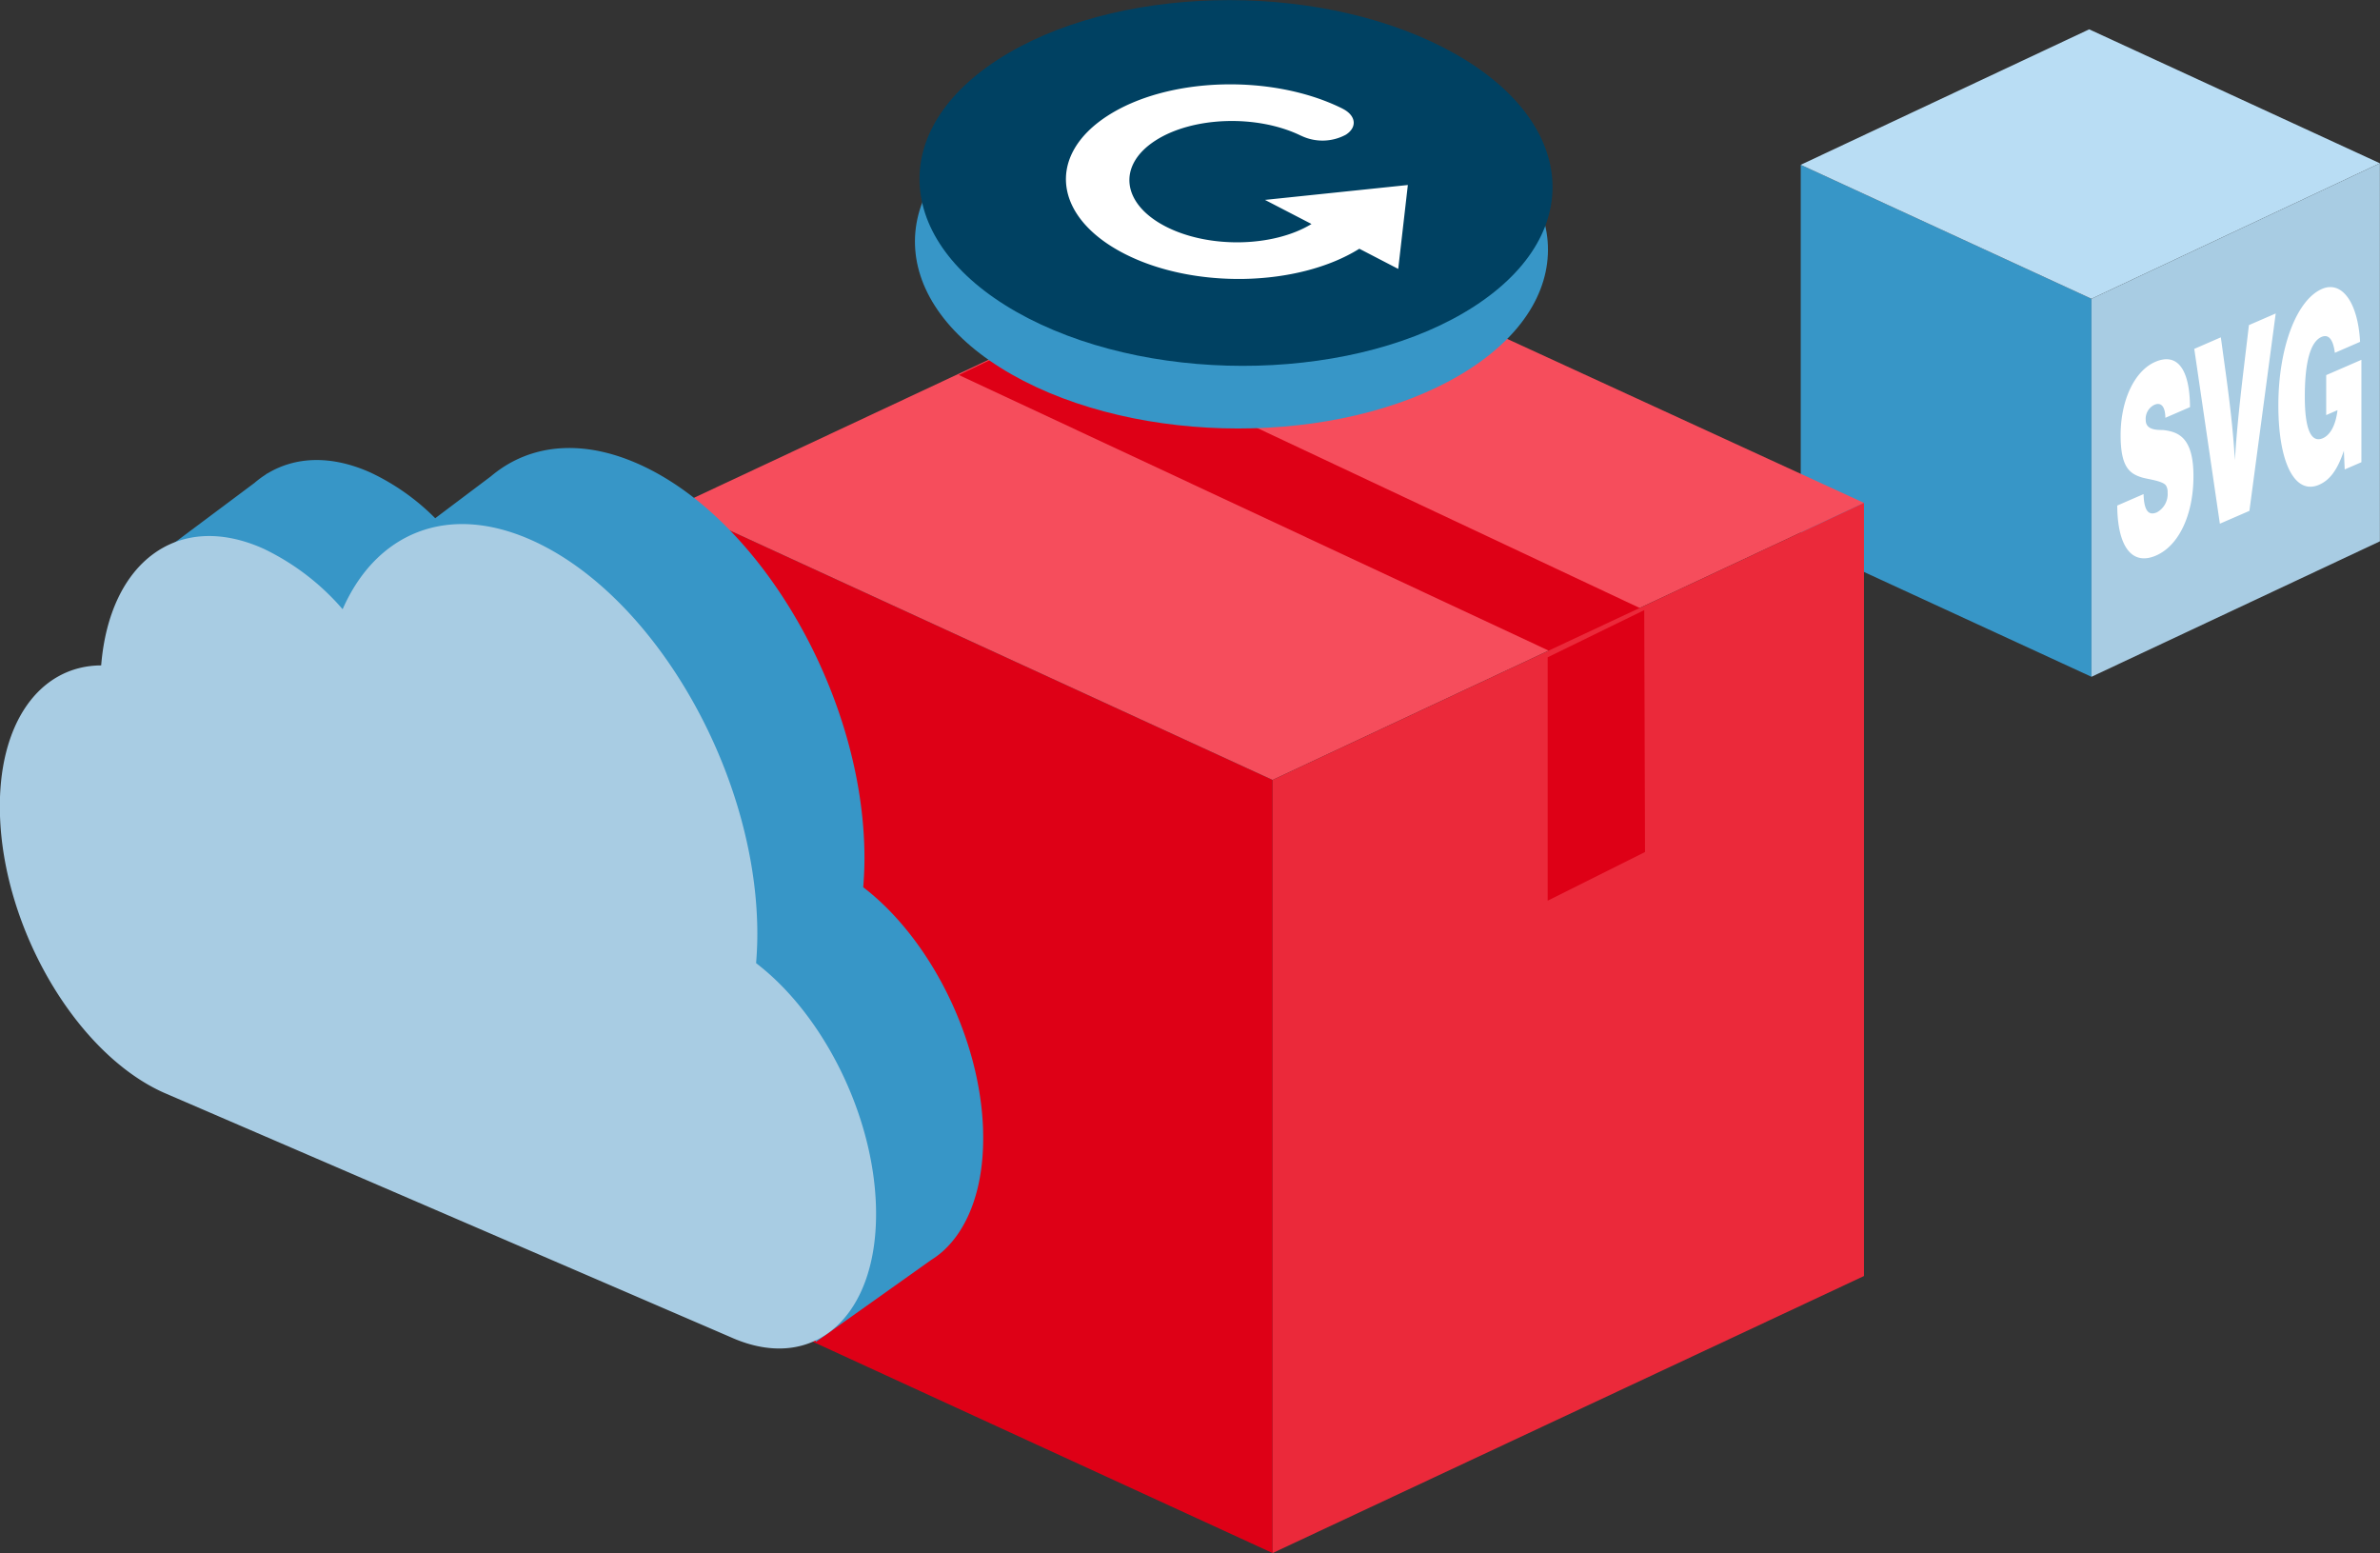
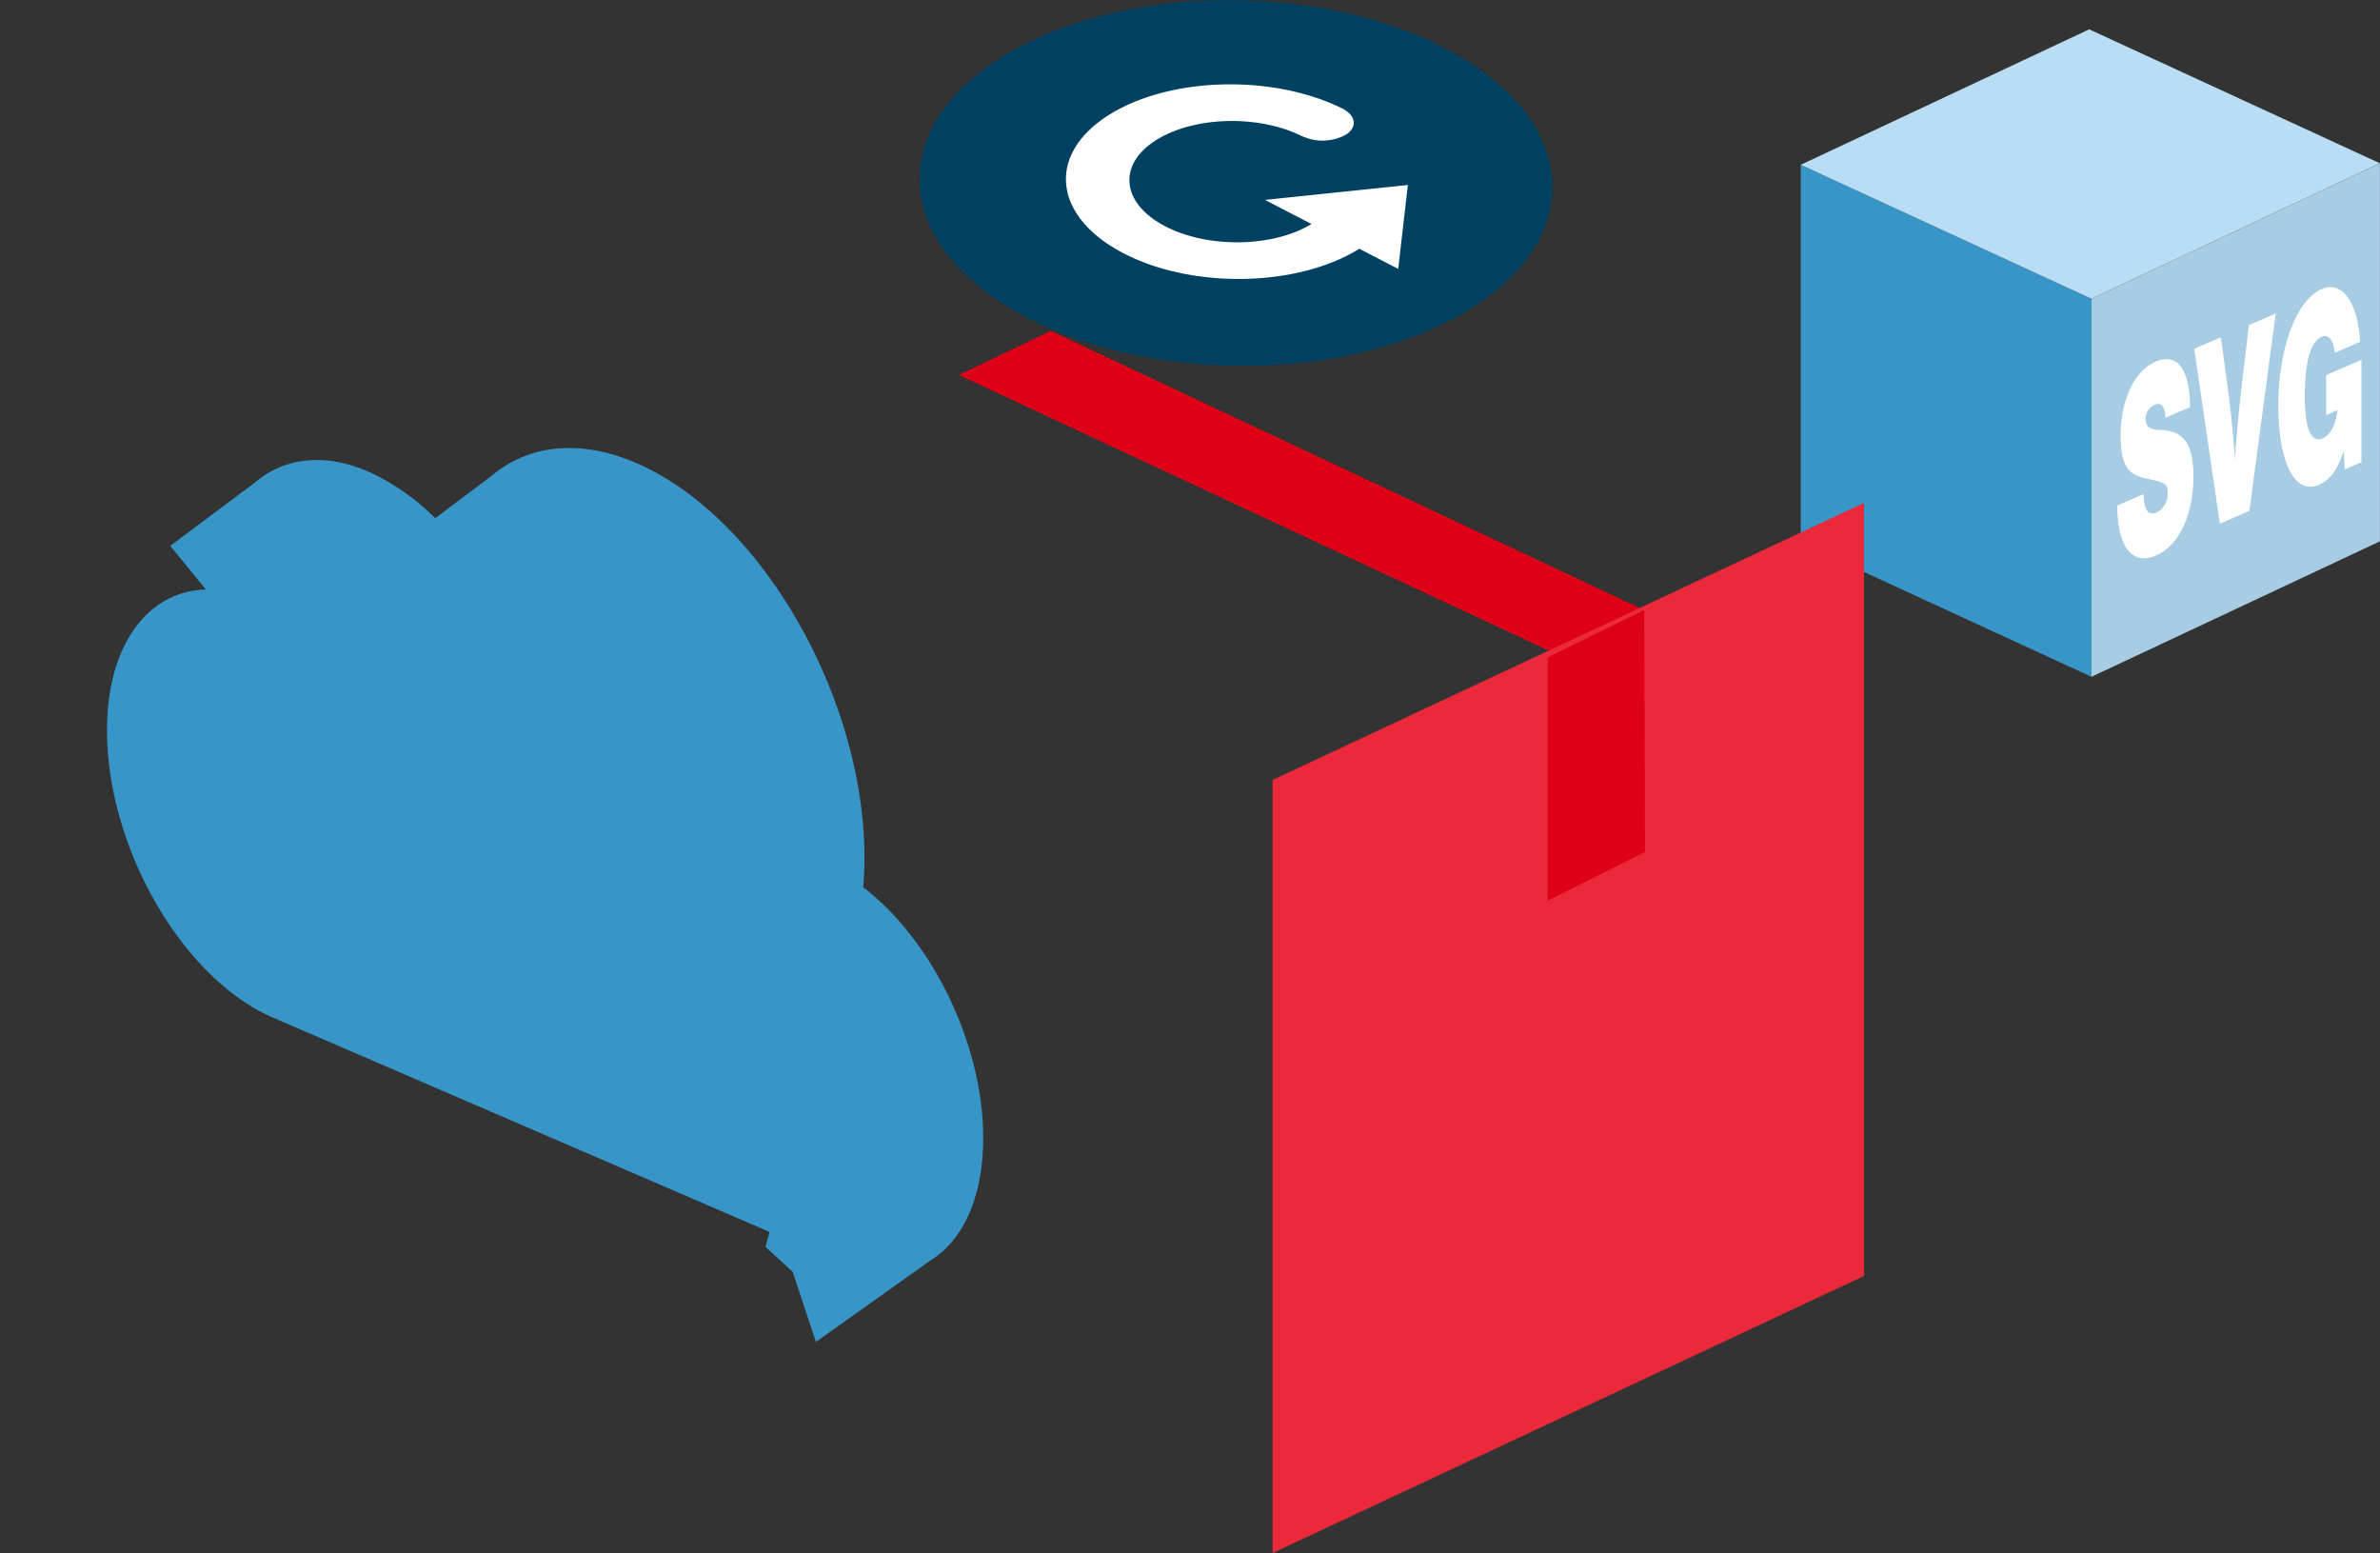
<svg xmlns="http://www.w3.org/2000/svg" id="Convince_from_milliseconds" data-name="Convince from milliseconds" width="301.125" height="196.469" viewBox="0 0 301.125 196.469">
  <rect x="0" y="0" width="301.125" height="196.469" fill="#333333" stroke="none" />
  <defs>
    <style> .cls-1 { fill: #3796c7; } .cls-1, .cls-2, .cls-3, .cls-4, .cls-5, .cls-6, .cls-7, .cls-8 { fill-rule: evenodd; } .cls-2 { fill: #b9ddf4; } .cls-3 { fill: #a8cce3; } .cls-4 { fill: #fff; } .cls-5 { fill: #de0016; } .cls-6 { fill: #f64d5c; } .cls-7 { fill: #eb293a; } .cls-8 { fill: #004162; } </style>
  </defs>
  <path class="cls-1" d="M228.65,21.222l36.782,16.946V85.989L228.65,69.044V21.222Z" transform="translate(-0.813 -0.375)" />
  <path id="Rectangle_827_copy_2" data-name="Rectangle 827 copy 2" class="cls-2" d="M228.65,21.222l36.782,16.946L301.925,21.03,265.143,4.086Z" transform="translate(-0.813 -0.375)" />
  <path id="Rectangle_827_copy" data-name="Rectangle 827 copy" class="cls-3" d="M265.432,38.168L301.925,21.03V68.853L265.432,85.989V38.168Z" transform="translate(-0.813 -0.375)" />
  <path id="svg" class="cls-4" d="M277.9,51.874c-0.031-4.843-1.628-6.925-4.4-5.722-2.616,1.136-4.38,4.842-4.38,9.27,0,4.029,1.125,4.862,2.676,5.344,0.745,0.238,2.616.417,3.057,1.017a1.493,1.493,0,0,1,.213.866,2.642,2.642,0,0,1-1.354,2.537c-0.973.421-1.627-.053-1.688-2.307l-3.33,1.447c0.03,5.24,1.886,7.639,4.912,6.322,2.889-1.254,4.73-5.158,4.73-10.047s-1.916-5.578-3.726-5.815c-0.457-.065-2.312.179-2.312-1.276a1.957,1.957,0,0,1,1.1-1.928c0.852-.37,1.369.232,1.384,1.644Zm10.843-11.845L285.355,41.5l-0.533,4.461c-0.5,4.181-.988,8.423-1.247,12.632-0.228-4-.715-7.851-1.231-11.588L281.8,43.048l-3.361,1.461,3.239,22.113L285.415,65Zm10.843,5.863-4.455,1.935v5.055l1.429-.621c-0.213,1.843-.882,3.125-1.855,3.549-1.491.646-2.281-1.158-2.281-5.254,0-3.072.349-6.792,2.114-7.559,0.9-.389,1.475.318,1.688,2.009l3.193-1.388c-0.289-5.192-2.4-7.743-4.821-6.693-3.239,1.406-5.52,7.484-5.52,14.721,0,7.3,2.1,11.377,5.155,10.05,1.323-.576,2.312-1.829,3.133-4.3l0.106,2.364,2.114-.916V45.892Z" transform="translate(-0.813 -0.375)" />
-   <path class="cls-5" d="M86.407,64.38l75.419,34.656v97.8L86.407,162.18V64.38Z" transform="translate(-0.813 -0.375)" />
-   <path id="Rectangle_827_copy_2-2" data-name="Rectangle 827 copy 2" class="cls-6" d="M86.407,64.38l75.419,34.656L236.65,63.991,161.231,29.335Z" transform="translate(-0.813 -0.375)" />
  <path id="Rectangle_827_copy_3" data-name="Rectangle 827 copy 3" class="cls-5" d="M122.119,47.806l75.125,35.1,11.6-5.353L133.762,42.233Z" transform="translate(-0.813 -0.375)" />
  <path id="Rectangle_827_copy-2" data-name="Rectangle 827 copy" class="cls-7" d="M161.825,99.036L236.65,63.991v97.8l-74.825,35.045v-97.8Z" transform="translate(-0.813 -0.375)" />
  <path id="Rectangle_827_copy_5" data-name="Rectangle 827 copy 5" class="cls-5" d="M196.629,114.312V83.523l12.217-5.968,0.1,30.6Z" transform="translate(-0.813 -0.375)" />
  <path id="Фигура_2" data-name="Фигура 2" class="cls-1" d="M125.2,143.442c-0.322-11.773-6.771-24.415-15.17-30.832a44.268,44.268,0,0,0,.14-5.008c-0.546-19.974-13.3-41.69-28.5-48.5-6.679-2.994-12.714-2.609-17.334.462h0l-0.016.013a15.428,15.428,0,0,0-1.387,1.045L55.878,65.93A28.85,28.85,0,0,0,47.7,60.156c-5-2.243-9.528-2.024-13.068.123L34.62,60.26l-0.235.178a11.986,11.986,0,0,0-1.375,1.026L22.354,69.428l3.636,4.449h0l0.874,1.068c-7.582.221-12.812,7.419-12.5,18.784,0.4,14.519,9.669,30.3,20.712,35.253l63.112,27.235-0.537,1.875,3.451,3.165v0.006l2.942,8.858,14.572-10.353a10.757,10.757,0,0,0,1.5-1.119l0,0h0c3.315-2.99,5.271-8.29,5.081-15.2v-0.007h0Z" transform="translate(-0.813 -0.375)" />
-   <path id="Фигура_1" data-name="Фигура 1" class="cls-3" d="M13.614,84.549C14.67,71.482,23.324,64.93,34.147,69.782a30.643,30.643,0,0,1,10.016,7.66C48.4,67.8,57.432,63.935,68.115,68.723c15.193,6.813,27.952,28.521,28.5,48.489a44.514,44.514,0,0,1-.139,5c8.4,6.416,14.847,19.052,15.168,30.823,0.38,13.832-7.844,21.219-18.367,16.5L21.516,138.588C10.475,133.636,1.2,117.86.806,103.348,0.491,91.828,5.864,84.578,13.614,84.549Z" transform="translate(-0.813 -0.375)" />
-   <path id="Ellipse_1_copy" data-name="Ellipse 1 copy" class="cls-1" d="M186.808,47.024c14.532-9.445,12.8-24.076-3.873-32.679s-41.967-7.92-56.5,1.525-12.8,24.076,3.874,32.68S172.276,56.468,186.808,47.024Z" transform="translate(-0.813 -0.375)" />
  <path id="Ellipse_1_copy_копия" data-name="Ellipse 1 copy копия" class="cls-8" d="M187.386,39.1c14.532-9.444,12.8-24.074-3.874-32.677s-41.967-7.921-56.5,1.525-12.8,24.075,3.874,32.677S172.854,48.546,187.386,39.1Z" transform="translate(-0.813 -0.375)" />
  <path id="Фигура_960" data-name="Фигура 960" class="cls-4" d="M170.709,14.137c1.672,0.861,1.85,2.325.4,3.27a6.225,6.225,0,0,1-5.655.145l-0.036-.011c-5.531-2.7-13.7-2.437-18.437.628-4.823,3.124-4.247,7.977,1.285,10.842,5.432,2.812,13.622,2.659,18.483-.3l-5.889-3.049,18.079-1.884-1.218,10.614L172.8,31.84c-7.775,4.849-21.036,5.129-29.811.586-8.873-4.593-9.8-12.379-2.06-17.391,7.638-4.946,20.858-5.34,29.733-.926Z" transform="translate(-0.813 -0.375)" />
</svg>